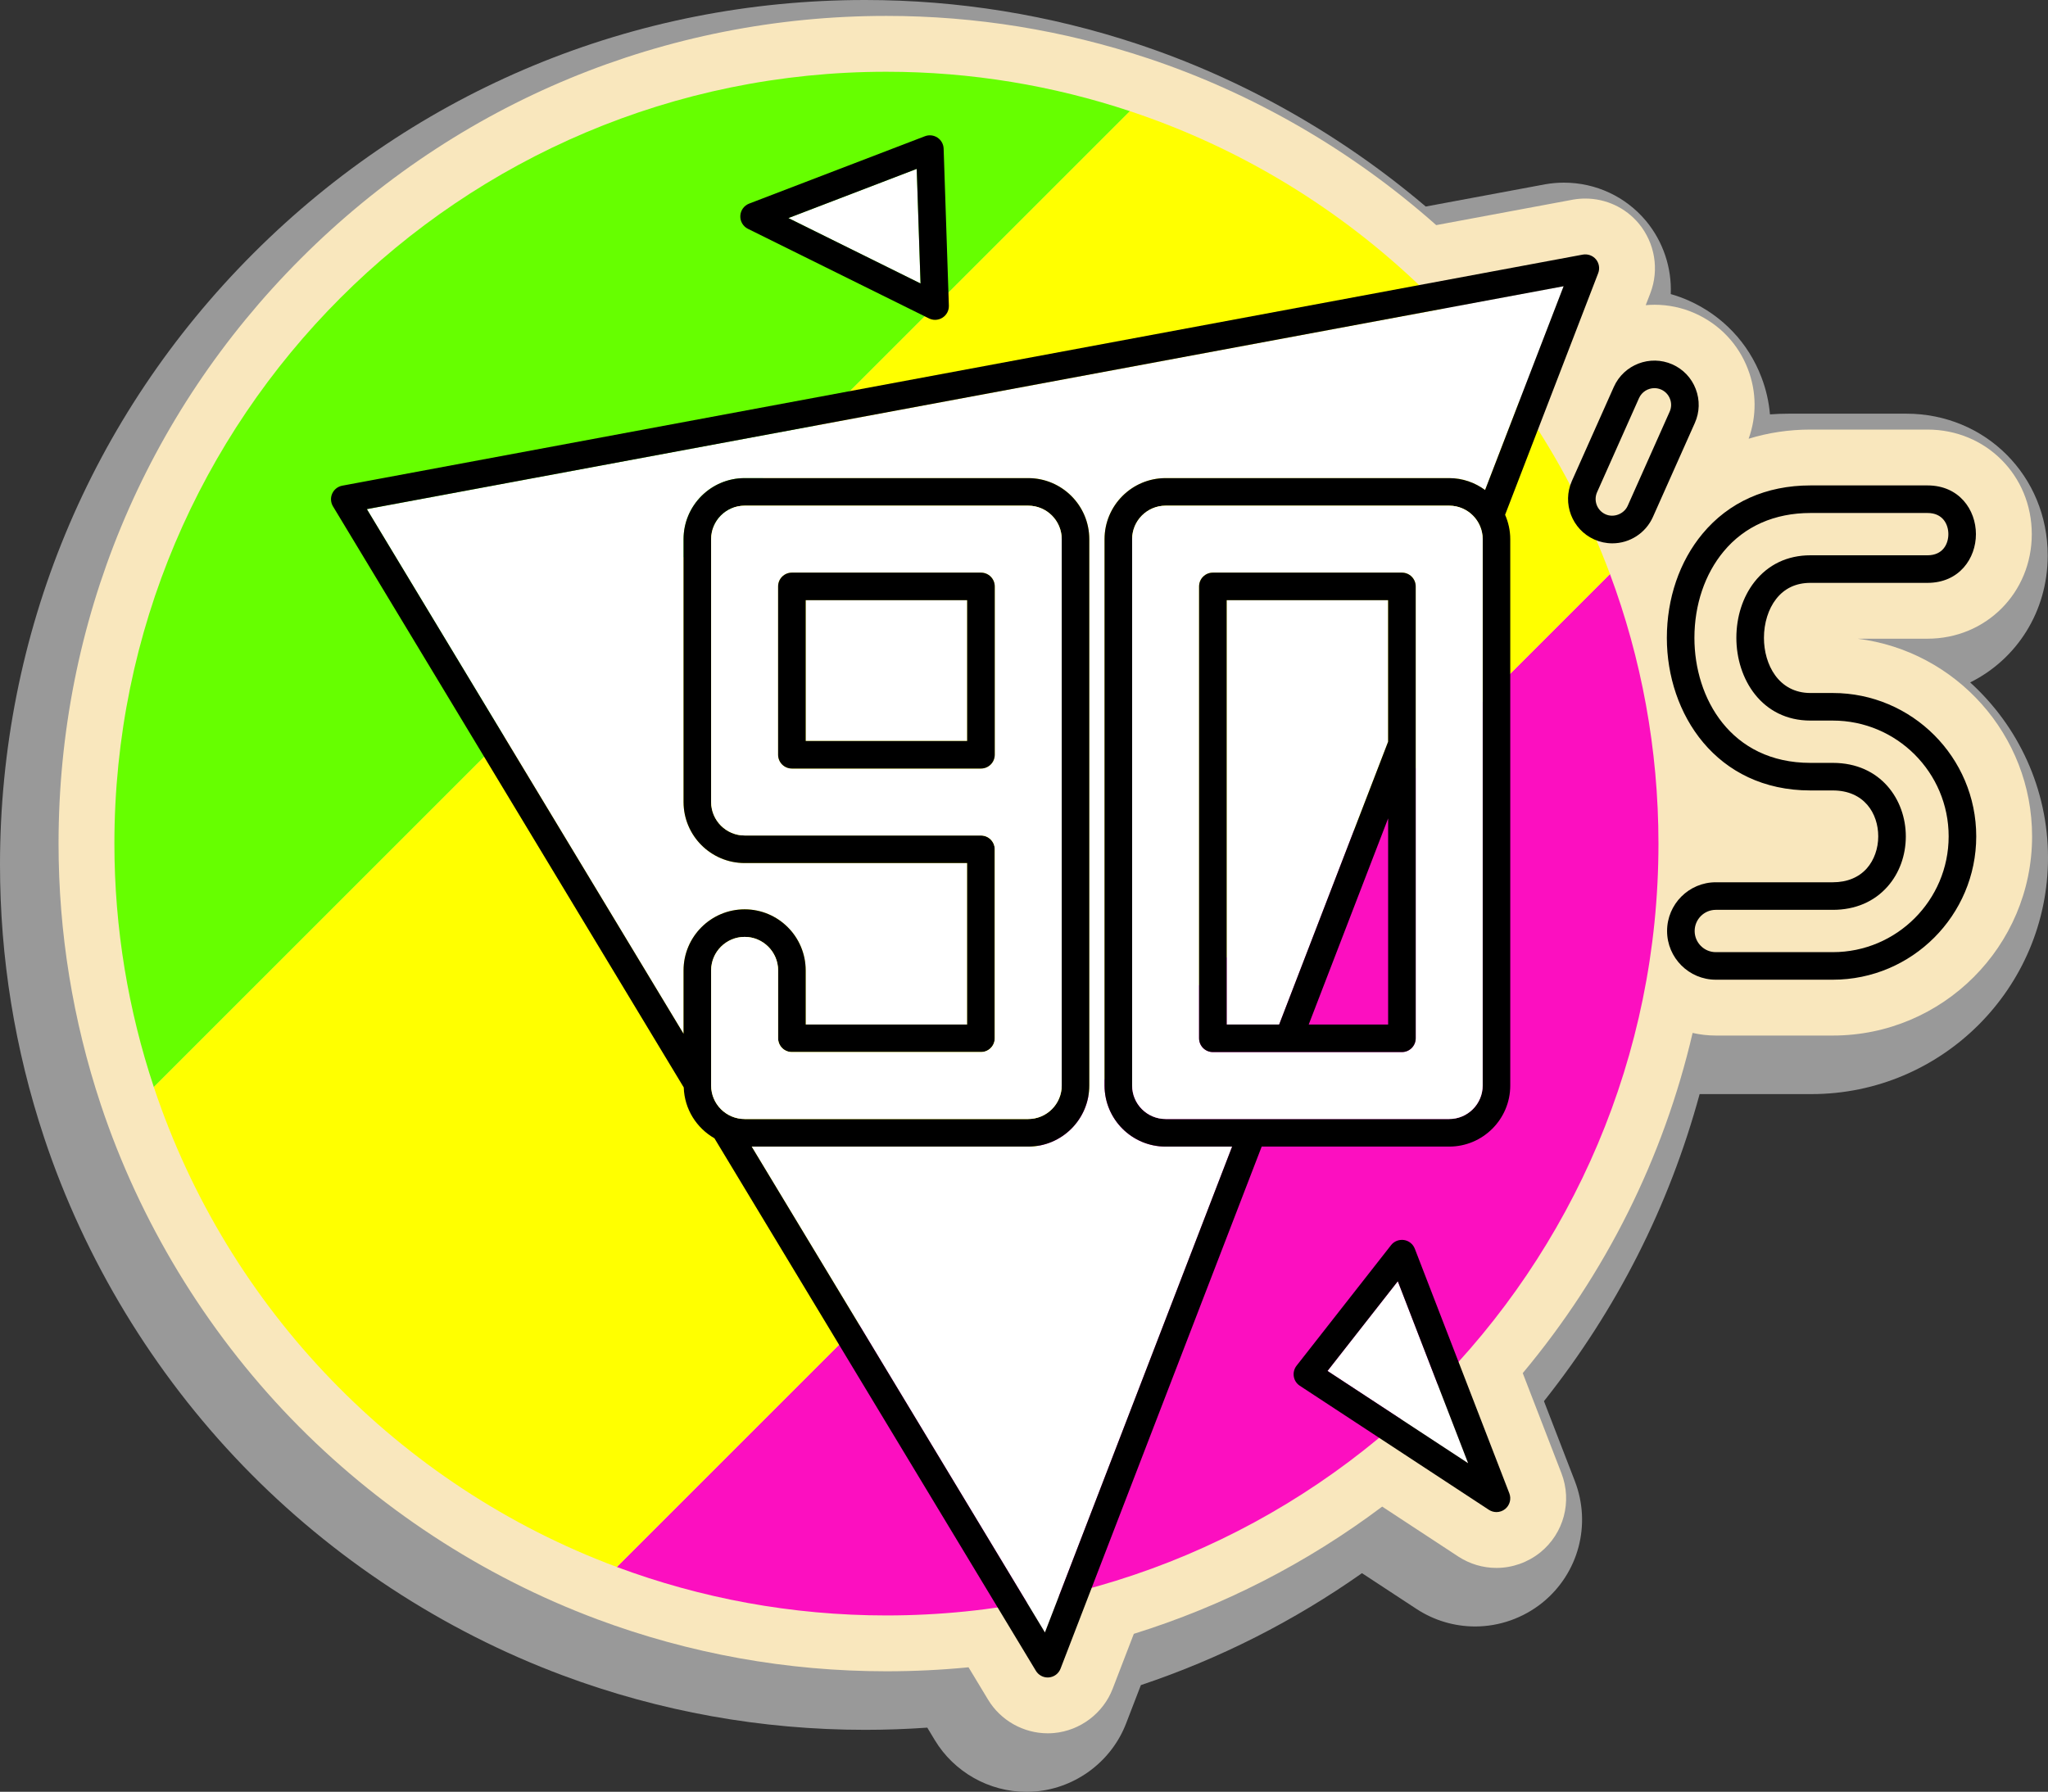
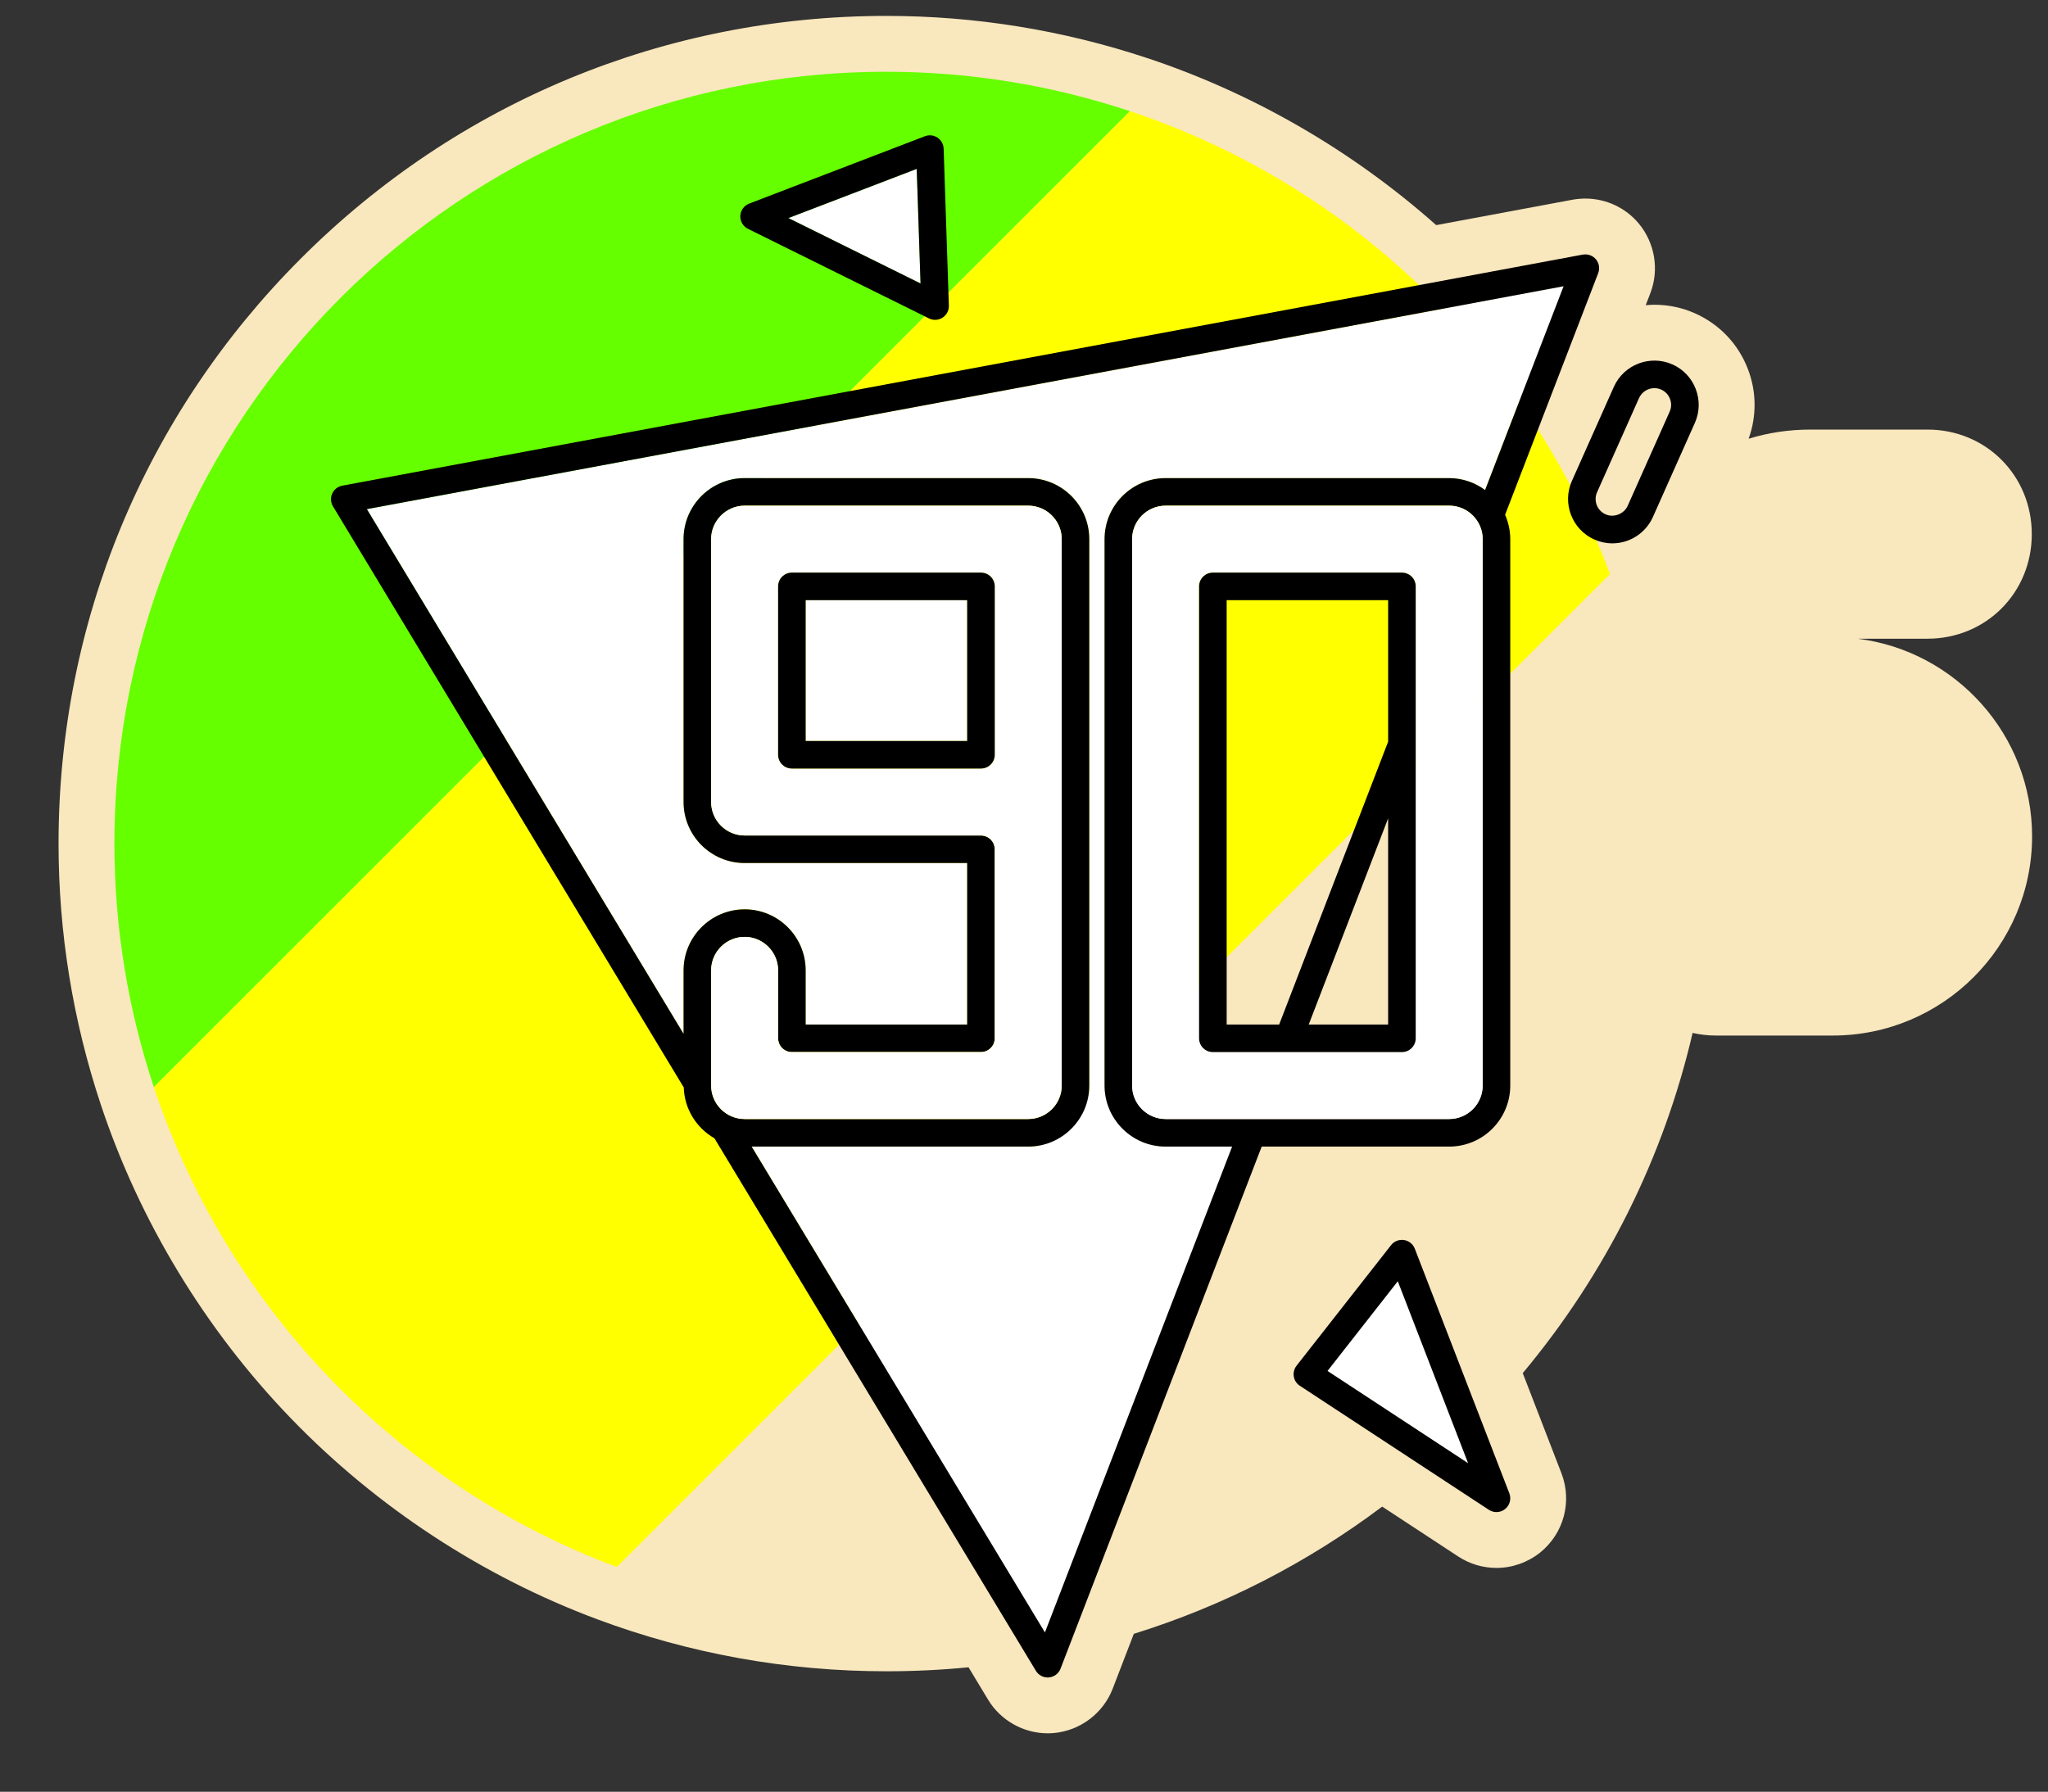
<svg xmlns="http://www.w3.org/2000/svg" height="481.3" preserveAspectRatio="xMidYMid meet" version="1.0" viewBox="0.0 0.0 550.0 481.3" width="550.0" zoomAndPan="magnify">
  <rect x="0.0" y="0.0" width="550.0" height="481.3" fill="#333333" stroke="none" />
  <g>
    <g id="change1_1">
-       <path d="M 275.637 481.32 C 265.633 481.32 256.211 475.996 251.051 467.43 L 249.027 464.07 C 243.48 464.465 237.887 464.66 232.328 464.66 C 204.473 464.66 177.172 459.75 151.191 450.062 C 118.957 438.047 89.234 418.555 65.23 393.688 C 41.191 368.785 22.738 338.336 11.867 305.629 L 11.844 305.551 C 3.984 281.875 0 257.242 0 232.328 C 0 170.273 24.168 111.93 68.047 68.047 C 111.93 24.164 170.273 0 232.328 0 C 257.246 0 281.883 3.984 305.555 11.844 L 305.711 11.898 C 333.586 21.16 360.195 36.195 382.891 55.48 L 415.02 49.496 C 416.715 49.203 418.363 49.062 420.004 49.062 C 428.559 49.062 436.598 52.816 442.066 59.367 C 446.691 64.969 448.977 71.988 448.688 78.992 C 450.324 79.461 451.93 80.039 453.508 80.738 C 462.59 84.793 469.512 92.09 473.027 101.305 C 474.273 104.535 475.039 107.902 475.336 111.309 C 477.039 111.18 478.758 111.117 480.484 111.117 L 511.91 111.117 C 533.227 111.117 549.922 127.848 549.922 149.211 C 549.922 164.328 541.551 177.129 529.098 183.312 C 541.992 195.008 550 211.879 550 230.387 C 550 265.402 521.512 293.891 486.492 293.891 L 456.445 293.891 C 448.234 324.051 434.203 351.734 414.637 376.379 L 422.934 397.848 C 427.434 409.512 423.934 422.633 414.223 430.496 C 409.078 434.633 402.676 436.895 396.156 436.895 C 390.578 436.895 385.156 435.281 380.477 432.234 L 365.766 422.578 C 347.473 435.465 327.543 445.559 306.387 452.648 L 302.422 462.934 C 298.539 473.055 289.035 480.23 278.219 481.203 C 277.391 481.281 276.512 481.32 275.637 481.32" fill="#999" />
-     </g>
+       </g>
    <g id="change2_1">
      <path d="M 498.863 171.566 L 517.637 171.566 C 533.344 171.566 545.645 159.23 545.645 143.484 C 545.645 127.73 533.344 115.391 517.637 115.391 L 486.211 115.391 C 480.391 115.391 474.816 116.242 469.602 117.855 C 471.793 111.777 471.742 105.199 469.41 99.148 C 466.848 92.434 461.816 87.117 455.191 84.16 C 451.738 82.633 448.078 81.859 444.312 81.859 C 443.523 81.859 442.742 81.906 441.965 81.977 L 443.227 78.703 C 445.617 72.422 444.445 65.297 440.113 60.055 C 436.551 55.785 431.309 53.336 425.73 53.336 C 424.66 53.336 423.578 53.43 422.523 53.609 C 422.512 53.613 408.273 56.266 385.703 60.469 C 363.207 40.504 336.598 25.074 308.199 15.633 L 308.188 15.633 C 285.512 8.094 261.918 4.273 238.055 4.273 C 178.668 4.273 122.836 27.402 80.844 69.395 C 38.852 111.387 15.723 167.219 15.723 226.605 C 15.723 250.469 19.543 274.062 27.078 296.738 L 27.082 296.75 C 37.484 328.047 55.145 357.184 78.148 381.016 C 101.121 404.812 129.566 423.469 160.406 434.969 C 185.27 444.234 211.395 448.934 238.055 448.934 C 245.469 448.934 252.824 448.574 260.105 447.863 L 265.344 456.543 C 268.703 462.129 274.844 465.594 281.359 465.594 C 281.93 465.594 282.492 465.57 283.043 465.52 C 290.094 464.883 296.281 460.211 298.816 453.613 L 304.492 438.875 C 328.426 431.418 350.941 419.91 371.195 404.699 L 391.66 418.129 C 394.715 420.117 398.246 421.168 401.883 421.168 C 406.129 421.168 410.289 419.703 413.652 417.004 C 419.98 411.875 422.262 403.328 419.328 395.727 L 408.941 368.84 C 431.262 342.121 446.762 310.945 454.559 277.461 C 456.562 277.918 458.645 278.164 460.785 278.164 L 492.219 278.164 C 521.723 278.164 545.727 254.164 545.727 224.66 C 545.727 197.406 525.242 174.848 498.863 171.566" fill="#f9e7bd" />
    </g>
    <g id="change3_1">
-       <path d="M 165.648 420.914 C 188.191 429.316 212.582 433.934 238.055 433.934 C 352.559 433.934 445.387 341.109 445.387 226.605 C 445.387 201.133 440.766 176.742 432.363 154.199 L 165.648 420.914" fill="#fc0fc0" />
-     </g>
+       </g>
    <g id="change4_1">
      <path d="M 238.055 19.273 C 123.551 19.273 30.723 112.102 30.723 226.605 C 30.723 249.473 34.48 271.445 41.316 292.016 L 303.469 29.867 C 282.895 23.031 260.922 19.273 238.055 19.273" fill="#6f0" />
    </g>
    <g id="change5_1">
      <path d="M 303.469 29.867 L 41.316 292.016 C 61.102 351.539 107.09 399.082 165.648 420.914 L 432.363 154.199 C 410.531 95.641 362.988 49.652 303.469 29.867" fill="#ff0" />
    </g>
    <g id="change6_1">
      <path d="M 98.523 136.762 L 183.574 277.695 L 183.574 260.656 C 183.574 251.613 190.93 244.262 199.977 244.262 C 209.016 244.262 216.367 251.613 216.367 260.656 L 216.367 275.199 L 259.738 275.199 L 259.738 231.828 L 199.977 231.828 C 190.93 231.828 183.574 224.477 183.574 215.434 L 183.574 144.824 C 183.574 135.781 190.93 128.43 199.977 128.43 L 276.133 128.43 C 285.18 128.43 292.531 135.781 292.531 144.824 L 292.531 291.594 C 292.531 300.637 285.18 307.992 276.133 307.992 L 201.859 307.992 L 280.621 438.504 L 330.895 307.992 L 313.027 307.992 C 303.988 307.992 296.633 300.637 296.633 291.594 L 296.633 144.824 C 296.633 135.781 303.988 128.43 313.027 128.43 L 389.191 128.43 C 392.805 128.43 396.117 129.641 398.828 131.629 L 419.914 76.887 L 98.523 136.762" fill="#fff" />
    </g>
    <g id="change6_2">
-       <path d="M 329.426 275.199 L 343.527 275.199 L 372.789 199.227 L 372.789 161.223 L 329.426 161.223 L 329.426 275.199" fill="#fff" />
-     </g>
+       </g>
    <g id="change6_3">
      <path d="M 216.367 199.035 L 259.738 199.035 L 259.738 161.223 L 216.367 161.223 L 216.367 199.035" fill="#fff" />
    </g>
    <g id="change7_1">
      <path d="M 389.191 128.43 L 313.027 128.43 C 303.988 128.43 296.633 135.781 296.633 144.824 L 296.633 291.594 C 296.633 300.637 303.988 307.992 313.027 307.992 L 330.895 307.992 L 280.621 438.504 L 201.859 307.992 L 276.133 307.992 C 285.18 307.992 292.531 300.637 292.531 291.594 L 292.531 144.824 C 292.531 135.781 285.18 128.43 276.133 128.43 L 199.977 128.43 C 190.93 128.43 183.574 135.781 183.574 144.824 L 183.574 215.434 C 183.574 224.477 190.93 231.828 199.977 231.828 L 259.738 231.828 L 259.738 275.199 L 216.367 275.199 L 216.367 260.656 C 216.367 251.613 209.016 244.262 199.977 244.262 C 190.93 244.262 183.574 251.613 183.574 260.656 L 183.574 277.695 L 98.523 136.762 L 419.914 76.887 L 398.828 131.629 C 396.117 129.641 392.805 128.43 389.191 128.43 Z M 398.18 291.594 C 398.18 296.551 394.145 300.586 389.191 300.586 L 313.027 300.586 C 308.07 300.586 304.039 296.551 304.039 291.594 L 304.039 144.824 C 304.039 139.867 308.07 135.832 313.027 135.832 L 389.191 135.832 C 394.145 135.832 398.18 139.867 398.18 144.824 Z M 190.98 291.594 L 190.98 260.656 C 190.98 255.699 195.016 251.664 199.977 251.664 C 204.93 251.664 208.965 255.699 208.965 260.656 L 208.965 278.898 C 208.965 280.945 210.617 282.602 212.664 282.602 L 263.441 282.602 C 265.488 282.602 267.145 280.945 267.145 278.898 L 267.145 228.129 C 267.145 226.082 265.488 224.426 263.441 224.426 L 199.977 224.426 C 195.016 224.426 190.98 220.391 190.98 215.434 L 190.98 144.824 C 190.98 139.867 195.016 135.832 199.977 135.832 L 276.133 135.832 C 281.094 135.832 285.129 139.867 285.129 144.824 L 285.129 291.594 C 285.129 296.551 281.094 300.586 276.133 300.586 L 199.977 300.586 C 195.016 300.586 190.98 296.551 190.98 291.594 Z M 429.207 73.363 C 429.684 72.113 429.453 70.699 428.602 69.664 C 427.738 68.633 426.395 68.164 425.07 68.391 L 91.914 130.461 C 90.719 130.684 89.715 131.477 89.215 132.586 C 88.719 133.691 88.797 134.977 89.426 136.016 L 183.625 292.105 C 183.812 297.969 187.082 303.012 191.867 305.762 L 278.191 448.805 C 278.867 449.922 280.074 450.598 281.359 450.598 C 281.469 450.598 281.578 450.594 281.688 450.582 C 283.098 450.457 284.312 449.543 284.816 448.223 L 338.832 307.992 L 389.191 307.992 C 398.23 307.992 405.586 300.637 405.586 291.594 L 405.586 144.824 C 405.586 142.496 405.082 140.289 404.203 138.281 L 429.207 73.363" />
    </g>
    <g id="change6_4">
      <path d="M 263.441 206.441 L 212.664 206.441 C 210.617 206.441 208.965 204.785 208.965 202.738 L 208.965 157.52 C 208.965 155.473 210.617 153.816 212.664 153.816 L 263.441 153.816 C 265.488 153.816 267.145 155.473 267.145 157.52 L 267.145 202.738 C 267.145 204.785 265.488 206.441 263.441 206.441 Z M 199.977 300.586 L 276.133 300.586 C 281.094 300.586 285.129 296.551 285.129 291.594 L 285.129 144.824 C 285.129 139.867 281.094 135.832 276.133 135.832 L 199.977 135.832 C 195.016 135.832 190.98 139.867 190.98 144.824 L 190.98 215.434 C 190.98 220.391 195.016 224.426 199.977 224.426 L 263.441 224.426 C 265.488 224.426 267.145 226.082 267.145 228.129 L 267.145 278.898 C 267.145 280.945 265.488 282.602 263.441 282.602 L 212.664 282.602 C 210.617 282.602 208.965 280.945 208.965 278.898 L 208.965 260.656 C 208.965 255.699 204.93 251.664 199.977 251.664 C 195.016 251.664 190.98 255.699 190.98 260.656 L 190.98 291.594 C 190.98 296.551 195.016 300.586 199.977 300.586" fill="#fff" />
    </g>
    <g id="change7_2">
      <path d="M 259.738 199.035 L 216.367 199.035 L 216.367 161.223 L 259.738 161.223 Z M 267.145 157.52 C 267.145 155.473 265.488 153.816 263.441 153.816 L 212.664 153.816 C 210.617 153.816 208.965 155.473 208.965 157.52 L 208.965 202.738 C 208.965 204.785 210.617 206.441 212.664 206.441 L 263.441 206.441 C 265.488 206.441 267.145 204.785 267.145 202.738 L 267.145 157.52" />
    </g>
    <g id="change6_5">
      <path d="M 380.195 278.898 C 380.195 280.945 378.539 282.602 376.492 282.602 L 325.723 282.602 C 323.676 282.602 322.02 280.945 322.02 278.898 L 322.02 157.52 C 322.02 155.473 323.676 153.816 325.723 153.816 L 376.492 153.816 C 378.539 153.816 380.195 155.473 380.195 157.52 Z M 389.191 135.832 L 313.027 135.832 C 308.07 135.832 304.039 139.867 304.039 144.824 L 304.039 291.594 C 304.039 296.551 308.07 300.586 313.027 300.586 L 389.191 300.586 C 394.145 300.586 398.18 296.551 398.18 291.594 L 398.18 144.824 C 398.18 139.867 394.145 135.832 389.191 135.832" fill="#fff" />
    </g>
    <g id="change7_3">
      <path d="M 372.789 199.227 L 343.527 275.199 L 329.426 275.199 L 329.426 161.223 L 372.789 161.223 Z M 372.789 275.199 L 351.465 275.199 L 372.789 219.832 Z M 376.492 153.816 L 325.723 153.816 C 323.676 153.816 322.02 155.473 322.02 157.52 L 322.02 278.898 C 322.02 280.945 323.676 282.602 325.723 282.602 L 376.492 282.602 C 378.539 282.602 380.195 280.945 380.195 278.898 L 380.195 157.52 C 380.195 155.473 378.539 153.816 376.492 153.816" />
    </g>
    <g id="change7_4">
      <path d="M 448.391 110.59 L 437.125 135.867 C 436.137 138.074 433.379 139.141 431.176 138.152 C 428.91 137.141 427.891 134.48 428.902 132.215 L 440.172 106.926 C 440.922 105.258 442.578 104.262 444.301 104.262 C 444.906 104.262 445.527 104.387 446.121 104.645 C 447.215 105.137 448.059 106.023 448.484 107.148 C 448.922 108.27 448.883 109.492 448.391 110.59 Z M 455.398 104.496 C 454.266 101.523 452.035 99.18 449.129 97.883 C 443.129 95.23 436.094 97.926 433.41 103.906 L 422.137 129.199 C 419.469 135.191 422.164 142.238 428.16 144.918 C 429.699 145.602 431.336 145.949 433.004 145.949 C 437.691 145.949 441.965 143.18 443.887 138.891 L 455.16 113.605 C 456.453 110.703 456.539 107.465 455.398 104.496" />
    </g>
    <g id="change7_5">
-       <path d="M 492.219 255.762 L 460.785 255.762 C 457.656 255.762 455.109 253.211 455.109 250.082 C 455.109 246.945 457.656 244.398 460.785 244.398 L 492.219 244.398 C 498.223 244.398 503.305 242.23 506.922 238.133 C 510.082 234.551 511.816 229.762 511.816 224.66 C 511.816 214.852 505.086 204.922 492.219 204.922 L 486.211 204.922 C 464.793 204.922 455.043 187.523 455.043 171.359 C 455.043 162.461 457.836 154.203 462.906 148.109 C 468.516 141.359 476.57 137.797 486.211 137.797 L 517.637 137.797 C 521.773 137.797 523.242 140.859 523.242 143.484 C 523.242 146.102 521.773 149.16 517.637 149.16 L 486.211 149.16 C 480.02 149.16 474.809 151.648 471.133 156.359 C 468.023 160.355 466.309 165.672 466.309 171.34 C 466.309 182.379 473.145 193.559 486.211 193.559 L 492.219 193.559 C 509.371 193.559 523.32 207.512 523.32 224.66 C 523.32 241.809 509.371 255.762 492.219 255.762 Z M 492.219 186.152 L 486.211 186.152 C 477.629 186.152 473.715 178.477 473.715 171.34 C 473.715 167.371 474.902 163.57 476.977 160.91 C 479.227 158.027 482.328 156.566 486.211 156.566 L 517.637 156.566 C 526.176 156.566 530.645 149.984 530.645 143.484 C 530.645 136.977 526.176 130.391 517.637 130.391 L 486.211 130.391 C 474.301 130.391 464.27 134.879 457.215 143.371 C 451.039 150.793 447.641 160.734 447.641 171.359 C 447.641 191.719 460.887 212.328 486.211 212.328 L 492.219 212.328 C 500.645 212.328 504.41 218.52 504.41 224.66 C 504.41 227.91 503.305 231.039 501.367 233.234 C 499.195 235.695 496.039 236.992 492.219 236.992 L 460.785 236.992 C 453.578 236.992 447.703 242.863 447.703 250.082 C 447.703 257.297 453.578 263.164 460.785 263.164 L 492.219 263.164 C 513.449 263.164 530.727 245.891 530.727 224.66 C 530.727 203.43 513.449 186.152 492.219 186.152" />
-     </g>
+       </g>
    <g id="change6_6">
      <path d="M 356.508 368.258 L 394.273 393.043 L 375.387 344.16 Z M 356.508 368.258" fill="#fff" />
    </g>
    <g id="change7_6">
      <path d="M 356.508 368.258 L 375.387 344.16 L 394.273 393.043 Z M 379.949 335.414 C 379.465 334.172 378.359 333.285 377.043 333.086 C 375.691 332.91 374.395 333.418 373.578 334.465 L 348.191 366.859 C 347.555 367.676 347.285 368.723 347.453 369.746 C 347.617 370.77 348.203 371.672 349.074 372.238 L 399.848 405.562 C 400.473 405.965 401.172 406.168 401.883 406.168 C 402.707 406.168 403.531 405.895 404.211 405.348 C 405.461 404.336 405.918 402.633 405.34 401.133 L 379.949 335.414" />
    </g>
    <g id="change6_7">
      <path d="M 211.727 58.578 L 247.215 76.148 L 246.188 45.367 Z M 211.727 58.578" fill="#fff" />
    </g>
    <g id="change7_7">
      <path d="M 211.727 58.578 L 246.188 45.367 L 247.215 76.148 Z M 248.395 36.594 L 201.188 54.691 C 199.816 55.219 198.883 56.508 198.816 57.977 C 198.746 59.445 199.555 60.816 200.871 61.469 L 249.48 85.531 C 250 85.789 250.555 85.918 251.121 85.918 C 251.82 85.918 252.516 85.719 253.121 85.328 C 254.223 84.621 254.867 83.395 254.824 82.09 L 253.418 39.926 C 253.379 38.73 252.762 37.629 251.766 36.965 C 250.758 36.305 249.508 36.164 248.395 36.594" />
    </g>
  </g>
</svg>